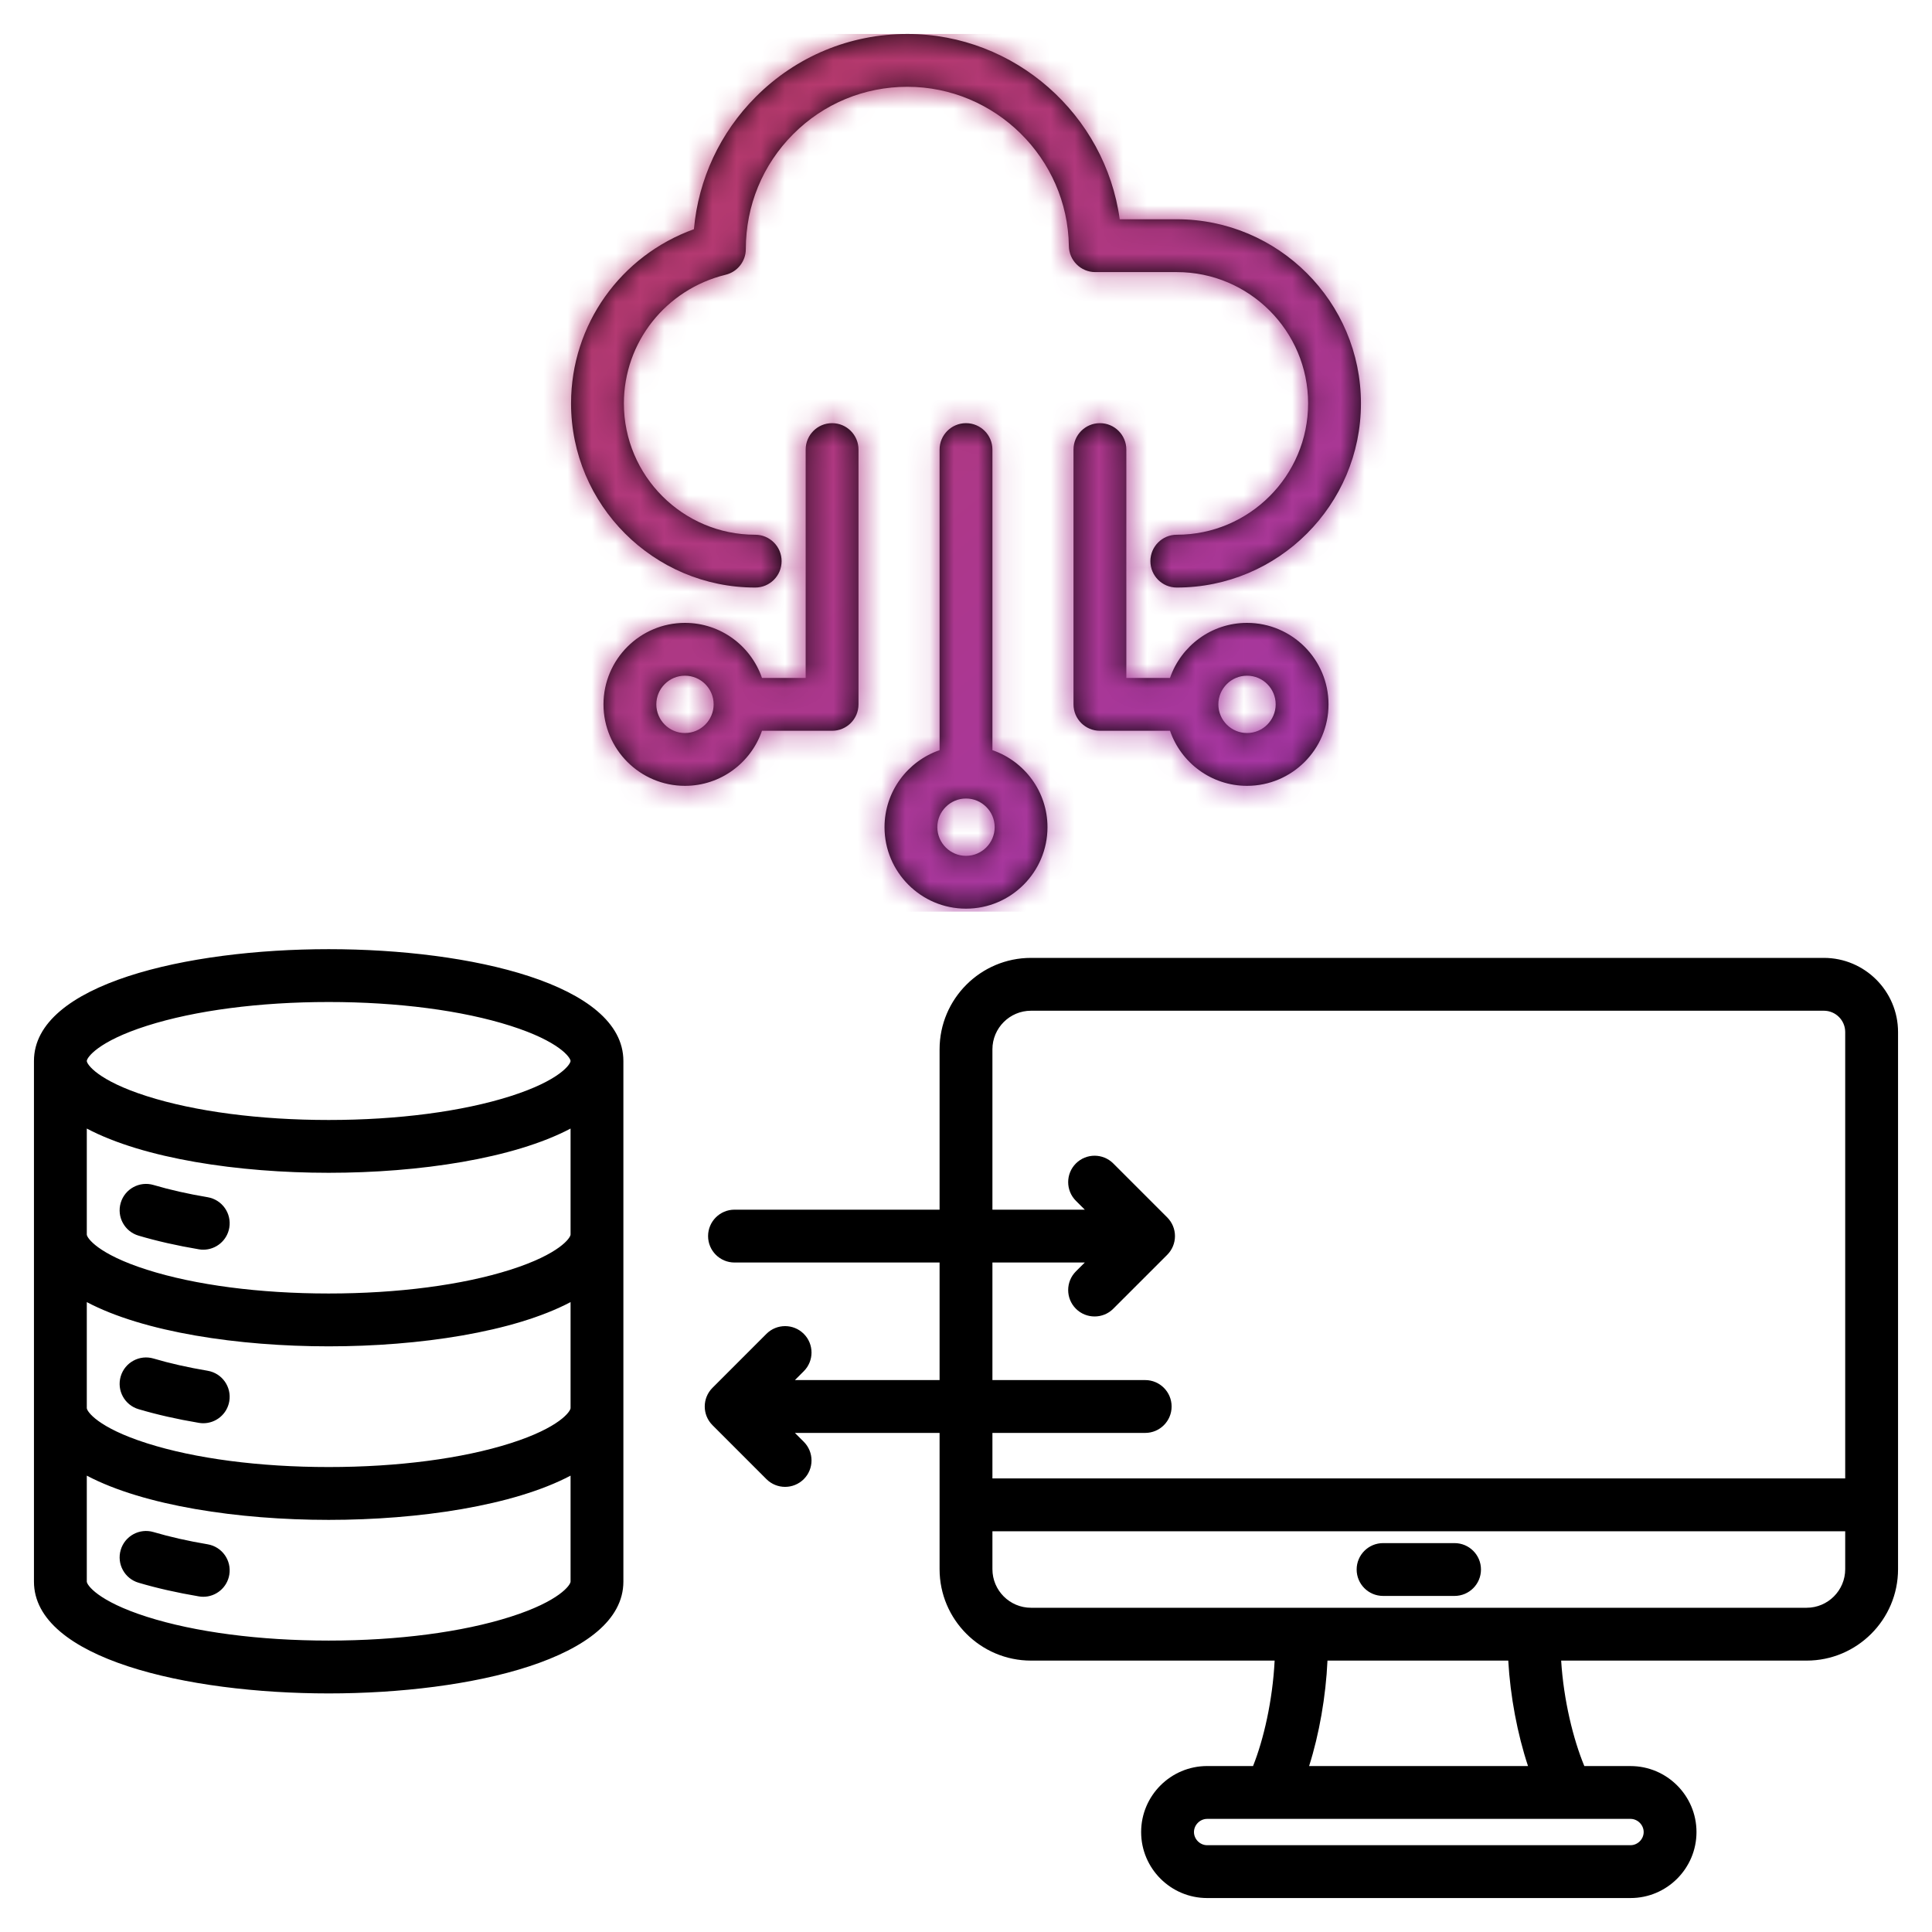
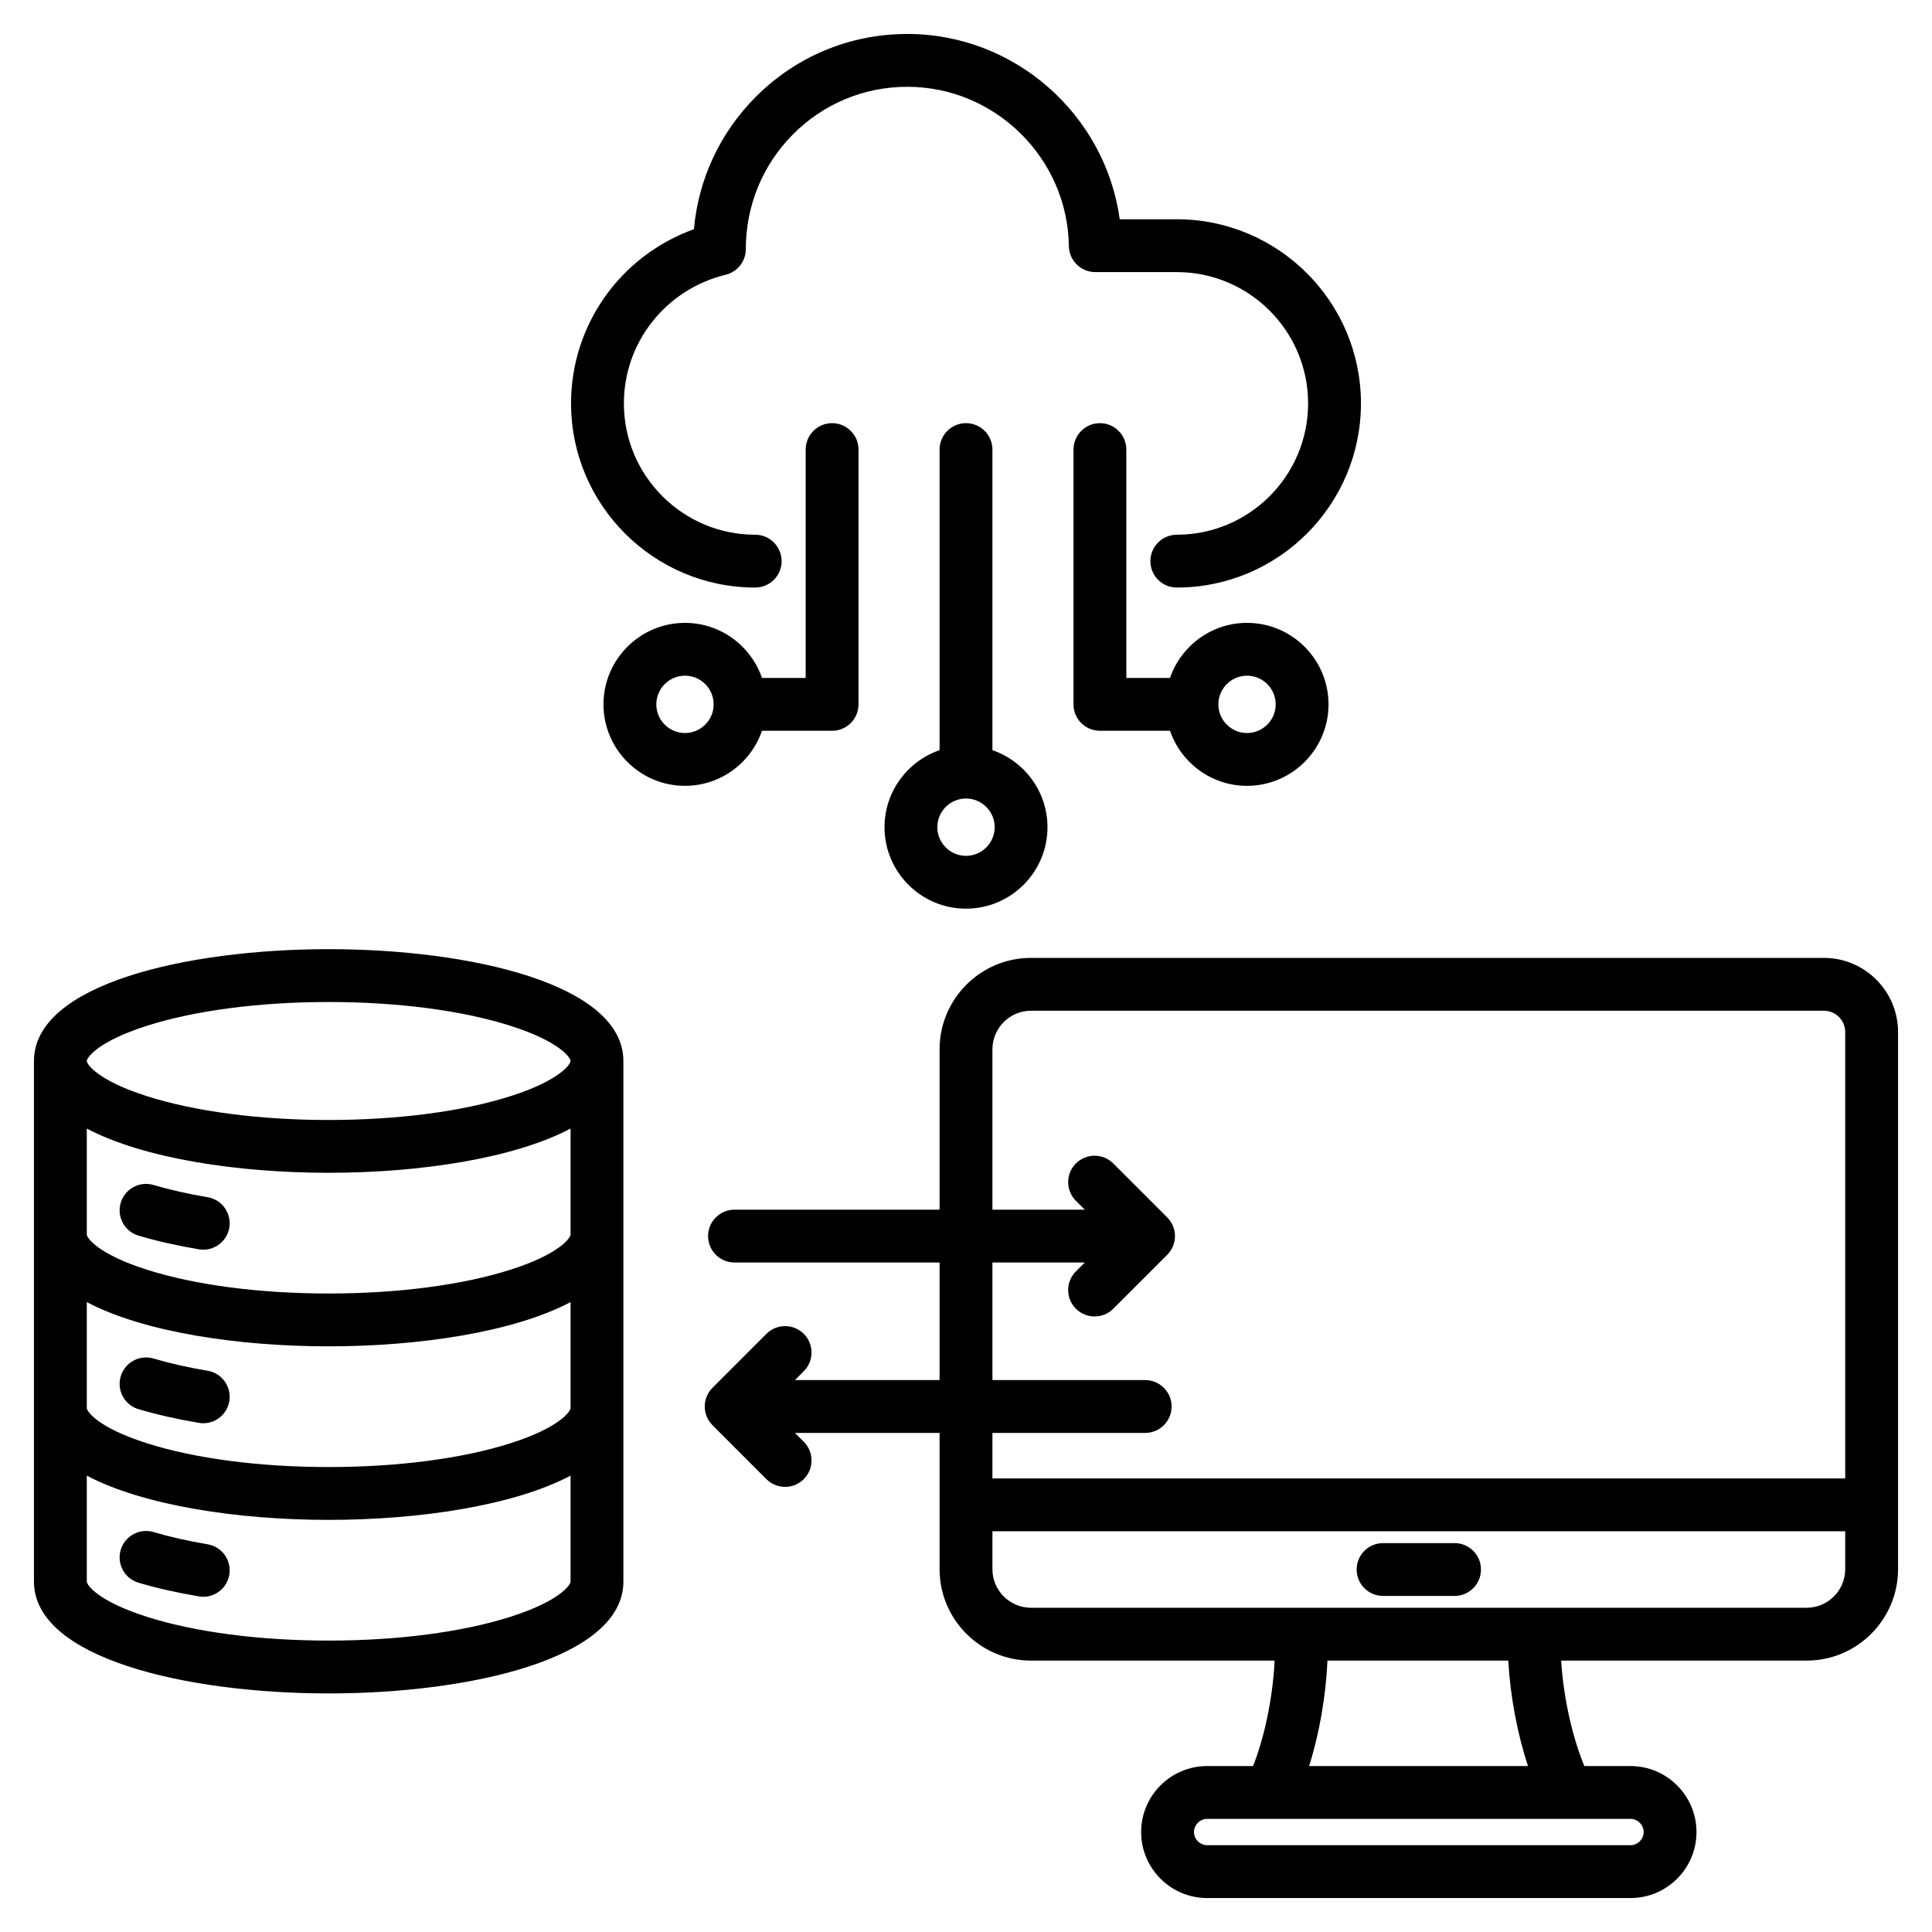
<svg xmlns="http://www.w3.org/2000/svg" width="80" height="80" viewBox="0 0 80 80" fill="none">
  <path d="M75.522 39.664H42.692C40.605 39.664 38.906 41.362 38.906 43.45V50.09H30.414C29.81 50.09 29.32 50.58 29.32 51.184C29.32 51.788 29.81 52.278 30.414 52.278H38.906V57.146H32.916L33.283 56.779C33.71 56.352 33.71 55.659 33.283 55.232C32.856 54.805 32.163 54.805 31.736 55.232L29.502 57.467C29.075 57.894 29.075 58.586 29.502 59.013L31.736 61.248C31.95 61.461 32.229 61.568 32.509 61.568C32.789 61.568 33.069 61.461 33.283 61.248C33.71 60.821 33.71 60.128 33.283 59.701L32.915 59.334H38.906V64.976C38.906 67.063 40.605 68.762 42.692 68.762H52.78C52.696 70.422 52.322 72.037 51.886 73.128H49.985C48.478 73.128 47.252 74.354 47.252 75.861C47.252 77.368 48.478 78.594 49.985 78.594H67.516C69.022 78.594 70.248 77.368 70.248 75.861C70.248 74.355 69.022 73.129 67.516 73.129H65.604C65.145 72.023 64.746 70.403 64.644 68.762H74.808C76.895 68.762 78.594 67.064 78.594 64.976V42.736C78.594 41.042 77.216 39.664 75.522 39.664ZM47.42 57.146H41.094V52.278H44.919L44.551 52.645C44.124 53.072 44.124 53.765 44.551 54.192C44.765 54.406 45.045 54.512 45.325 54.512C45.605 54.512 45.885 54.406 46.098 54.192L48.333 51.958C48.538 51.752 48.653 51.474 48.653 51.184C48.653 50.894 48.538 50.616 48.333 50.411L46.098 48.176C45.671 47.749 44.978 47.749 44.551 48.176C44.124 48.603 44.124 49.296 44.551 49.723L44.919 50.09H41.094V43.45C41.094 42.568 41.811 41.852 42.692 41.852H75.522C76.01 41.852 76.406 42.248 76.406 42.736V61.219H41.094V59.334H47.42C48.024 59.334 48.514 58.844 48.514 58.24C48.514 57.636 48.024 57.146 47.42 57.146ZM68.061 75.861C68.061 76.157 67.811 76.406 67.516 76.406H49.985C49.69 76.406 49.44 76.157 49.44 75.861C49.44 75.566 49.69 75.316 49.985 75.316H67.516C67.811 75.316 68.061 75.566 68.061 75.861ZM63.272 73.129H54.207C54.625 71.814 54.9 70.249 54.968 68.762H62.454C62.536 70.236 62.832 71.802 63.272 73.129ZM74.808 66.574H42.692C41.811 66.574 41.094 65.857 41.094 64.976V63.407H76.406V64.976C76.406 65.857 75.689 66.574 74.808 66.574ZM61.324 64.99C61.324 65.594 60.834 66.084 60.23 66.084H57.27C56.666 66.084 56.176 65.594 56.176 64.99C56.176 64.386 56.666 63.897 57.27 63.897H60.23C60.834 63.897 61.324 64.386 61.324 64.99ZM13.61 39.303C7.732 39.303 1.406 40.752 1.406 43.933V65.491C1.406 68.672 7.732 70.121 13.61 70.121C19.487 70.121 25.813 68.672 25.813 65.491V43.933C25.813 40.752 19.487 39.303 13.61 39.303ZM21.134 66.949C19.14 67.584 16.468 67.933 13.61 67.933C10.752 67.933 8.08 67.584 6.086 66.949C4.037 66.297 3.594 65.623 3.594 65.491V61.103C5.952 62.348 9.871 62.935 13.61 62.935C17.348 62.935 21.267 62.349 23.626 61.103V65.491C23.625 65.623 23.182 66.297 21.134 66.949ZM21.134 59.763C19.14 60.398 16.468 60.747 13.61 60.747C10.752 60.747 8.08 60.398 6.086 59.763C4.037 59.111 3.594 58.437 3.594 58.305V53.917C5.952 55.163 9.871 55.749 13.61 55.749C17.348 55.749 21.267 55.163 23.626 53.917V58.305C23.625 58.437 23.182 59.111 21.134 59.763ZM21.134 52.577C19.14 53.212 16.468 53.561 13.61 53.561C10.752 53.561 8.08 53.212 6.086 52.577C4.037 51.925 3.594 51.251 3.594 51.119V46.731C5.952 47.977 9.871 48.563 13.61 48.563C17.348 48.563 21.267 47.977 23.626 46.731V51.119C23.625 51.251 23.182 51.925 21.134 52.577ZM21.134 45.391C19.14 46.026 16.468 46.376 13.61 46.376C10.752 46.376 8.08 46.026 6.086 45.391C4.037 44.739 3.594 44.065 3.594 43.933C3.594 43.801 4.037 43.127 6.086 42.475C8.08 41.84 10.752 41.491 13.61 41.491C16.468 41.491 19.14 41.84 21.133 42.475C23.182 43.127 23.625 43.801 23.625 43.933C23.625 44.065 23.182 44.739 21.134 45.391ZM9.495 65.207C9.405 65.741 8.942 66.119 8.418 66.119C8.357 66.119 8.296 66.114 8.234 66.103C7.333 65.951 6.493 65.761 5.737 65.537C5.158 65.366 4.827 64.757 4.999 64.178C5.17 63.599 5.779 63.268 6.358 63.44C7.03 63.638 7.783 63.809 8.598 63.946C9.194 64.047 9.595 64.611 9.495 65.207ZM9.495 58.021C9.405 58.555 8.942 58.933 8.418 58.933C8.357 58.933 8.296 58.928 8.234 58.917C7.333 58.766 6.493 58.575 5.737 58.351C5.158 58.18 4.827 57.571 4.999 56.992C5.17 56.413 5.779 56.083 6.358 56.254C7.03 56.453 7.783 56.623 8.598 56.76C9.194 56.861 9.595 57.425 9.495 58.021ZM9.495 50.835C9.405 51.369 8.942 51.747 8.418 51.747C8.357 51.747 8.296 51.742 8.234 51.731C7.333 51.58 6.493 51.389 5.737 51.165C5.158 50.994 4.827 50.386 4.999 49.806C5.17 49.227 5.779 48.897 6.358 49.068C7.03 49.267 7.783 49.437 8.598 49.574C9.194 49.675 9.595 50.239 9.495 50.835ZM23.646 16.704C23.646 13.442 25.7 10.584 28.733 9.491C28.92 7.418 29.813 5.497 31.294 4.011C32.969 2.331 35.199 1.406 37.572 1.406C42.033 1.406 45.773 4.761 46.365 9.079H48.729C52.933 9.079 56.354 12.5 56.354 16.704C56.354 20.909 52.933 24.329 48.729 24.329C48.124 24.329 47.635 23.84 47.635 23.236C47.635 22.632 48.124 22.142 48.729 22.142C51.727 22.142 54.166 19.703 54.166 16.704C54.166 13.706 51.727 11.267 48.729 11.267H45.353C44.755 11.267 44.268 10.786 44.259 10.188C44.209 6.552 41.209 3.594 37.572 3.594C35.784 3.594 34.105 4.29 32.843 5.556C31.579 6.823 30.883 8.513 30.883 10.313C30.883 10.817 30.539 11.256 30.05 11.376C27.567 11.983 25.834 14.175 25.834 16.704C25.834 19.703 28.273 22.142 31.271 22.142C31.875 22.142 32.365 22.632 32.365 23.236C32.365 23.84 31.875 24.329 31.271 24.329C27.067 24.329 23.646 20.909 23.646 16.704ZM40 17.522C39.396 17.522 38.906 18.012 38.906 18.616V31.063C37.582 31.519 36.626 32.774 36.626 34.252C36.626 36.112 38.139 37.626 40 37.626C41.861 37.626 43.374 36.112 43.374 34.252C43.374 32.774 42.418 31.519 41.094 31.063V18.616C41.094 18.012 40.604 17.522 40 17.522ZM40 35.439C39.346 35.439 38.813 34.906 38.813 34.252C38.813 33.597 39.346 33.065 40 33.065C40.654 33.065 41.187 33.597 41.187 34.252C41.187 34.906 40.654 35.439 40 35.439ZM45.545 17.522C44.941 17.522 44.451 18.012 44.451 18.616V29.166C44.451 29.77 44.941 30.26 45.545 30.26H48.448C48.903 31.584 50.159 32.54 51.636 32.54C53.497 32.54 55.011 31.027 55.011 29.166C55.011 27.305 53.497 25.792 51.636 25.792C50.159 25.792 48.903 26.748 48.447 28.072H46.639V18.616C46.639 18.012 46.149 17.522 45.545 17.522ZM51.637 27.979C52.291 27.979 52.823 28.511 52.823 29.166C52.823 29.82 52.291 30.353 51.637 30.353C50.982 30.353 50.45 29.82 50.45 29.166C50.45 28.512 50.982 27.979 51.637 27.979ZM31.552 30.26H34.455C35.059 30.26 35.549 29.77 35.549 29.166V18.616C35.549 18.012 35.059 17.522 34.455 17.522C33.851 17.522 33.361 18.012 33.361 18.616V28.072H31.552C31.097 26.747 29.841 25.792 28.363 25.792C26.503 25.792 24.989 27.305 24.989 29.166C24.989 31.026 26.503 32.54 28.363 32.54C29.841 32.54 31.097 31.584 31.552 30.26ZM28.363 30.353C27.709 30.353 27.177 29.82 27.177 29.166C27.177 28.512 27.709 27.979 28.363 27.979C29.018 27.979 29.55 28.511 29.55 29.166C29.55 29.82 29.018 30.353 28.363 30.353Z" fill="black" />
  <mask id="mask0_8461_22766" style="mask-type:alpha" maskUnits="userSpaceOnUse" x="0" y="0" width="80" height="80">
-     <path d="M75.522 39.664H42.692C40.605 39.664 38.906 41.362 38.906 43.45V50.09H30.414C29.81 50.09 29.32 50.58 29.32 51.184C29.32 51.788 29.81 52.278 30.414 52.278H38.906V57.146H32.916L33.283 56.779C33.71 56.352 33.71 55.659 33.283 55.232C32.856 54.805 32.163 54.805 31.736 55.232L29.502 57.467C29.075 57.894 29.075 58.586 29.502 59.013L31.736 61.248C31.95 61.461 32.229 61.568 32.509 61.568C32.789 61.568 33.069 61.461 33.283 61.248C33.71 60.821 33.71 60.128 33.283 59.701L32.915 59.334H38.906V64.976C38.906 67.063 40.605 68.762 42.692 68.762H52.78C52.696 70.422 52.322 72.037 51.886 73.128H49.985C48.478 73.128 47.252 74.354 47.252 75.861C47.252 77.368 48.478 78.594 49.985 78.594H67.516C69.022 78.594 70.248 77.368 70.248 75.861C70.248 74.355 69.022 73.129 67.516 73.129H65.604C65.145 72.023 64.746 70.403 64.644 68.762H74.808C76.895 68.762 78.594 67.064 78.594 64.976V42.736C78.594 41.042 77.216 39.664 75.522 39.664ZM47.42 57.146H41.094V52.278H44.919L44.551 52.645C44.124 53.072 44.124 53.765 44.551 54.192C44.765 54.406 45.045 54.512 45.325 54.512C45.605 54.512 45.885 54.406 46.098 54.192L48.333 51.958C48.538 51.752 48.653 51.474 48.653 51.184C48.653 50.894 48.538 50.616 48.333 50.411L46.098 48.176C45.671 47.749 44.978 47.749 44.551 48.176C44.124 48.603 44.124 49.296 44.551 49.723L44.919 50.09H41.094V43.45C41.094 42.568 41.811 41.852 42.692 41.852H75.522C76.01 41.852 76.406 42.248 76.406 42.736V61.219H41.094V59.334H47.42C48.024 59.334 48.514 58.844 48.514 58.24C48.514 57.636 48.024 57.146 47.42 57.146ZM68.061 75.861C68.061 76.157 67.811 76.406 67.516 76.406H49.985C49.69 76.406 49.44 76.157 49.44 75.861C49.44 75.566 49.69 75.316 49.985 75.316H67.516C67.811 75.316 68.061 75.566 68.061 75.861ZM63.272 73.129H54.207C54.625 71.814 54.9 70.249 54.968 68.762H62.454C62.536 70.236 62.832 71.802 63.272 73.129ZM74.808 66.574H42.692C41.811 66.574 41.094 65.857 41.094 64.976V63.407H76.406V64.976C76.406 65.857 75.689 66.574 74.808 66.574ZM61.324 64.99C61.324 65.594 60.834 66.084 60.23 66.084H57.27C56.666 66.084 56.176 65.594 56.176 64.99C56.176 64.386 56.666 63.897 57.27 63.897H60.23C60.834 63.897 61.324 64.386 61.324 64.99ZM13.61 39.303C7.732 39.303 1.406 40.752 1.406 43.933V65.491C1.406 68.672 7.732 70.121 13.61 70.121C19.487 70.121 25.813 68.672 25.813 65.491V43.933C25.813 40.752 19.487 39.303 13.61 39.303ZM21.134 66.949C19.14 67.584 16.468 67.933 13.61 67.933C10.752 67.933 8.08 67.584 6.086 66.949C4.037 66.297 3.594 65.623 3.594 65.491V61.103C5.952 62.348 9.871 62.935 13.61 62.935C17.348 62.935 21.267 62.349 23.626 61.103V65.491C23.625 65.623 23.182 66.297 21.134 66.949ZM21.134 59.763C19.14 60.398 16.468 60.747 13.61 60.747C10.752 60.747 8.08 60.398 6.086 59.763C4.037 59.111 3.594 58.437 3.594 58.305V53.917C5.952 55.163 9.871 55.749 13.61 55.749C17.348 55.749 21.267 55.163 23.626 53.917V58.305C23.625 58.437 23.182 59.111 21.134 59.763ZM21.134 52.577C19.14 53.212 16.468 53.561 13.61 53.561C10.752 53.561 8.08 53.212 6.086 52.577C4.037 51.925 3.594 51.251 3.594 51.119V46.731C5.952 47.977 9.871 48.563 13.61 48.563C17.348 48.563 21.267 47.977 23.626 46.731V51.119C23.625 51.251 23.182 51.925 21.134 52.577ZM21.134 45.391C19.14 46.026 16.468 46.376 13.61 46.376C10.752 46.376 8.08 46.026 6.086 45.391C4.037 44.739 3.594 44.065 3.594 43.933C3.594 43.801 4.037 43.127 6.086 42.475C8.08 41.84 10.752 41.491 13.61 41.491C16.468 41.491 19.14 41.84 21.133 42.475C23.182 43.127 23.625 43.801 23.625 43.933C23.625 44.065 23.182 44.739 21.134 45.391ZM9.495 65.207C9.405 65.741 8.942 66.119 8.418 66.119C8.357 66.119 8.296 66.114 8.234 66.103C7.333 65.951 6.493 65.761 5.737 65.537C5.158 65.366 4.827 64.757 4.999 64.178C5.17 63.599 5.779 63.268 6.358 63.44C7.03 63.638 7.783 63.809 8.598 63.946C9.194 64.047 9.595 64.611 9.495 65.207ZM9.495 58.021C9.405 58.555 8.942 58.933 8.418 58.933C8.357 58.933 8.296 58.928 8.234 58.917C7.333 58.766 6.493 58.575 5.737 58.351C5.158 58.18 4.827 57.571 4.999 56.992C5.17 56.413 5.779 56.083 6.358 56.254C7.03 56.453 7.783 56.623 8.598 56.76C9.194 56.861 9.595 57.425 9.495 58.021ZM9.495 50.835C9.405 51.369 8.942 51.747 8.418 51.747C8.357 51.747 8.296 51.742 8.234 51.731C7.333 51.58 6.493 51.389 5.737 51.165C5.158 50.994 4.827 50.386 4.999 49.806C5.17 49.227 5.779 48.897 6.358 49.068C7.03 49.267 7.783 49.437 8.598 49.574C9.194 49.675 9.595 50.239 9.495 50.835ZM23.646 16.704C23.646 13.442 25.7 10.584 28.733 9.491C28.92 7.418 29.813 5.497 31.294 4.011C32.969 2.331 35.199 1.406 37.572 1.406C42.033 1.406 45.773 4.761 46.365 9.079H48.729C52.933 9.079 56.354 12.5 56.354 16.704C56.354 20.909 52.933 24.329 48.729 24.329C48.124 24.329 47.635 23.84 47.635 23.236C47.635 22.632 48.124 22.142 48.729 22.142C51.727 22.142 54.166 19.703 54.166 16.704C54.166 13.706 51.727 11.267 48.729 11.267H45.353C44.755 11.267 44.268 10.786 44.259 10.188C44.209 6.552 41.209 3.594 37.572 3.594C35.784 3.594 34.105 4.29 32.843 5.556C31.579 6.823 30.883 8.513 30.883 10.313C30.883 10.817 30.539 11.256 30.05 11.376C27.567 11.983 25.834 14.175 25.834 16.704C25.834 19.703 28.273 22.142 31.271 22.142C31.875 22.142 32.365 22.632 32.365 23.236C32.365 23.84 31.875 24.329 31.271 24.329C27.067 24.329 23.646 20.909 23.646 16.704ZM40 17.522C39.396 17.522 38.906 18.012 38.906 18.616V31.063C37.582 31.519 36.626 32.774 36.626 34.252C36.626 36.112 38.139 37.626 40 37.626C41.861 37.626 43.374 36.112 43.374 34.252C43.374 32.774 42.418 31.519 41.094 31.063V18.616C41.094 18.012 40.604 17.522 40 17.522ZM40 35.439C39.346 35.439 38.813 34.906 38.813 34.252C38.813 33.597 39.346 33.065 40 33.065C40.654 33.065 41.187 33.597 41.187 34.252C41.187 34.906 40.654 35.439 40 35.439ZM45.545 17.522C44.941 17.522 44.451 18.012 44.451 18.616V29.166C44.451 29.77 44.941 30.26 45.545 30.26H48.448C48.903 31.584 50.159 32.54 51.636 32.54C53.497 32.54 55.011 31.027 55.011 29.166C55.011 27.305 53.497 25.792 51.636 25.792C50.159 25.792 48.903 26.748 48.447 28.072H46.639V18.616C46.639 18.012 46.149 17.522 45.545 17.522ZM51.637 27.979C52.291 27.979 52.823 28.511 52.823 29.166C52.823 29.82 52.291 30.353 51.637 30.353C50.982 30.353 50.45 29.82 50.45 29.166C50.45 28.512 50.982 27.979 51.637 27.979ZM31.552 30.26H34.455C35.059 30.26 35.549 29.77 35.549 29.166V18.616C35.549 18.012 35.059 17.522 34.455 17.522C33.851 17.522 33.361 18.012 33.361 18.616V28.072H31.552C31.097 26.747 29.841 25.792 28.363 25.792C26.503 25.792 24.989 27.305 24.989 29.166C24.989 31.026 26.503 32.54 28.363 32.54C29.841 32.54 31.097 31.584 31.552 30.26ZM28.363 30.353C27.709 30.353 27.177 29.82 27.177 29.166C27.177 28.512 27.709 27.979 28.363 27.979C29.018 27.979 29.55 28.511 29.55 29.166C29.55 29.82 29.018 30.353 28.363 30.353Z" fill="black" />
+     <path d="M75.522 39.664H42.692C40.605 39.664 38.906 41.362 38.906 43.45V50.09H30.414C29.81 50.09 29.32 50.58 29.32 51.184C29.32 51.788 29.81 52.278 30.414 52.278H38.906V57.146H32.916L33.283 56.779C33.71 56.352 33.71 55.659 33.283 55.232C32.856 54.805 32.163 54.805 31.736 55.232L29.502 57.467C29.075 57.894 29.075 58.586 29.502 59.013L31.736 61.248C31.95 61.461 32.229 61.568 32.509 61.568C32.789 61.568 33.069 61.461 33.283 61.248C33.71 60.821 33.71 60.128 33.283 59.701L32.915 59.334H38.906V64.976C38.906 67.063 40.605 68.762 42.692 68.762H52.78C52.696 70.422 52.322 72.037 51.886 73.128H49.985C48.478 73.128 47.252 74.354 47.252 75.861C47.252 77.368 48.478 78.594 49.985 78.594H67.516C69.022 78.594 70.248 77.368 70.248 75.861C70.248 74.355 69.022 73.129 67.516 73.129H65.604C65.145 72.023 64.746 70.403 64.644 68.762H74.808C76.895 68.762 78.594 67.064 78.594 64.976V42.736C78.594 41.042 77.216 39.664 75.522 39.664ZM47.42 57.146H41.094V52.278H44.919L44.551 52.645C44.124 53.072 44.124 53.765 44.551 54.192C44.765 54.406 45.045 54.512 45.325 54.512C45.605 54.512 45.885 54.406 46.098 54.192L48.333 51.958C48.538 51.752 48.653 51.474 48.653 51.184C48.653 50.894 48.538 50.616 48.333 50.411L46.098 48.176C45.671 47.749 44.978 47.749 44.551 48.176C44.124 48.603 44.124 49.296 44.551 49.723L44.919 50.09H41.094V43.45C41.094 42.568 41.811 41.852 42.692 41.852H75.522C76.01 41.852 76.406 42.248 76.406 42.736V61.219H41.094V59.334H47.42C48.024 59.334 48.514 58.844 48.514 58.24C48.514 57.636 48.024 57.146 47.42 57.146ZM68.061 75.861C68.061 76.157 67.811 76.406 67.516 76.406H49.985C49.69 76.406 49.44 76.157 49.44 75.861C49.44 75.566 49.69 75.316 49.985 75.316H67.516C67.811 75.316 68.061 75.566 68.061 75.861ZM63.272 73.129H54.207C54.625 71.814 54.9 70.249 54.968 68.762H62.454C62.536 70.236 62.832 71.802 63.272 73.129ZM74.808 66.574H42.692C41.811 66.574 41.094 65.857 41.094 64.976V63.407H76.406V64.976C76.406 65.857 75.689 66.574 74.808 66.574ZM61.324 64.99C61.324 65.594 60.834 66.084 60.23 66.084H57.27C56.666 66.084 56.176 65.594 56.176 64.99C56.176 64.386 56.666 63.897 57.27 63.897H60.23C60.834 63.897 61.324 64.386 61.324 64.99ZM13.61 39.303C7.732 39.303 1.406 40.752 1.406 43.933V65.491C1.406 68.672 7.732 70.121 13.61 70.121C19.487 70.121 25.813 68.672 25.813 65.491V43.933C25.813 40.752 19.487 39.303 13.61 39.303ZM21.134 66.949C19.14 67.584 16.468 67.933 13.61 67.933C10.752 67.933 8.08 67.584 6.086 66.949C4.037 66.297 3.594 65.623 3.594 65.491V61.103C5.952 62.348 9.871 62.935 13.61 62.935C17.348 62.935 21.267 62.349 23.626 61.103V65.491C23.625 65.623 23.182 66.297 21.134 66.949ZM21.134 59.763C19.14 60.398 16.468 60.747 13.61 60.747C10.752 60.747 8.08 60.398 6.086 59.763C4.037 59.111 3.594 58.437 3.594 58.305V53.917C5.952 55.163 9.871 55.749 13.61 55.749C17.348 55.749 21.267 55.163 23.626 53.917V58.305C23.625 58.437 23.182 59.111 21.134 59.763ZM21.134 52.577C19.14 53.212 16.468 53.561 13.61 53.561C10.752 53.561 8.08 53.212 6.086 52.577C4.037 51.925 3.594 51.251 3.594 51.119V46.731C5.952 47.977 9.871 48.563 13.61 48.563C17.348 48.563 21.267 47.977 23.626 46.731V51.119C23.625 51.251 23.182 51.925 21.134 52.577ZM21.134 45.391C19.14 46.026 16.468 46.376 13.61 46.376C10.752 46.376 8.08 46.026 6.086 45.391C4.037 44.739 3.594 44.065 3.594 43.933C3.594 43.801 4.037 43.127 6.086 42.475C8.08 41.84 10.752 41.491 13.61 41.491C16.468 41.491 19.14 41.84 21.133 42.475C23.182 43.127 23.625 43.801 23.625 43.933C23.625 44.065 23.182 44.739 21.134 45.391ZM9.495 65.207C9.405 65.741 8.942 66.119 8.418 66.119C8.357 66.119 8.296 66.114 8.234 66.103C7.333 65.951 6.493 65.761 5.737 65.537C5.158 65.366 4.827 64.757 4.999 64.178C5.17 63.599 5.779 63.268 6.358 63.44C7.03 63.638 7.783 63.809 8.598 63.946C9.194 64.047 9.595 64.611 9.495 65.207ZM9.495 58.021C9.405 58.555 8.942 58.933 8.418 58.933C8.357 58.933 8.296 58.928 8.234 58.917C7.333 58.766 6.493 58.575 5.737 58.351C5.158 58.18 4.827 57.571 4.999 56.992C5.17 56.413 5.779 56.083 6.358 56.254C7.03 56.453 7.783 56.623 8.598 56.76C9.194 56.861 9.595 57.425 9.495 58.021ZM9.495 50.835C9.405 51.369 8.942 51.747 8.418 51.747C8.357 51.747 8.296 51.742 8.234 51.731C7.333 51.58 6.493 51.389 5.737 51.165C5.158 50.994 4.827 50.386 4.999 49.806C5.17 49.227 5.779 48.897 6.358 49.068C7.03 49.267 7.783 49.437 8.598 49.574C9.194 49.675 9.595 50.239 9.495 50.835ZM23.646 16.704C23.646 13.442 25.7 10.584 28.733 9.491C32.969 2.331 35.199 1.406 37.572 1.406C42.033 1.406 45.773 4.761 46.365 9.079H48.729C52.933 9.079 56.354 12.5 56.354 16.704C56.354 20.909 52.933 24.329 48.729 24.329C48.124 24.329 47.635 23.84 47.635 23.236C47.635 22.632 48.124 22.142 48.729 22.142C51.727 22.142 54.166 19.703 54.166 16.704C54.166 13.706 51.727 11.267 48.729 11.267H45.353C44.755 11.267 44.268 10.786 44.259 10.188C44.209 6.552 41.209 3.594 37.572 3.594C35.784 3.594 34.105 4.29 32.843 5.556C31.579 6.823 30.883 8.513 30.883 10.313C30.883 10.817 30.539 11.256 30.05 11.376C27.567 11.983 25.834 14.175 25.834 16.704C25.834 19.703 28.273 22.142 31.271 22.142C31.875 22.142 32.365 22.632 32.365 23.236C32.365 23.84 31.875 24.329 31.271 24.329C27.067 24.329 23.646 20.909 23.646 16.704ZM40 17.522C39.396 17.522 38.906 18.012 38.906 18.616V31.063C37.582 31.519 36.626 32.774 36.626 34.252C36.626 36.112 38.139 37.626 40 37.626C41.861 37.626 43.374 36.112 43.374 34.252C43.374 32.774 42.418 31.519 41.094 31.063V18.616C41.094 18.012 40.604 17.522 40 17.522ZM40 35.439C39.346 35.439 38.813 34.906 38.813 34.252C38.813 33.597 39.346 33.065 40 33.065C40.654 33.065 41.187 33.597 41.187 34.252C41.187 34.906 40.654 35.439 40 35.439ZM45.545 17.522C44.941 17.522 44.451 18.012 44.451 18.616V29.166C44.451 29.77 44.941 30.26 45.545 30.26H48.448C48.903 31.584 50.159 32.54 51.636 32.54C53.497 32.54 55.011 31.027 55.011 29.166C55.011 27.305 53.497 25.792 51.636 25.792C50.159 25.792 48.903 26.748 48.447 28.072H46.639V18.616C46.639 18.012 46.149 17.522 45.545 17.522ZM51.637 27.979C52.291 27.979 52.823 28.511 52.823 29.166C52.823 29.82 52.291 30.353 51.637 30.353C50.982 30.353 50.45 29.82 50.45 29.166C50.45 28.512 50.982 27.979 51.637 27.979ZM31.552 30.26H34.455C35.059 30.26 35.549 29.77 35.549 29.166V18.616C35.549 18.012 35.059 17.522 34.455 17.522C33.851 17.522 33.361 18.012 33.361 18.616V28.072H31.552C31.097 26.747 29.841 25.792 28.363 25.792C26.503 25.792 24.989 27.305 24.989 29.166C24.989 31.026 26.503 32.54 28.363 32.54C29.841 32.54 31.097 31.584 31.552 30.26ZM28.363 30.353C27.709 30.353 27.177 29.82 27.177 29.166C27.177 28.512 27.709 27.979 28.363 27.979C29.018 27.979 29.55 28.511 29.55 29.166C29.55 29.82 29.018 30.353 28.363 30.353Z" fill="black" />
  </mask>
  <g mask="url(#mask0_8461_22766)">
-     <rect x="17.577" y="1.406" width="45.191" height="36.343" fill="url(#paint0_linear_8461_22766)" />
-   </g>
+     </g>
  <defs>
    <linearGradient id="paint0_linear_8461_22766" x1="13.991" y1="-1.456" x2="73.058" y2="72.534" gradientUnits="userSpaceOnUse">
      <stop stop-color="#BC3A54" />
      <stop offset="1" stop-color="#9233E9" />
    </linearGradient>
  </defs>
</svg>